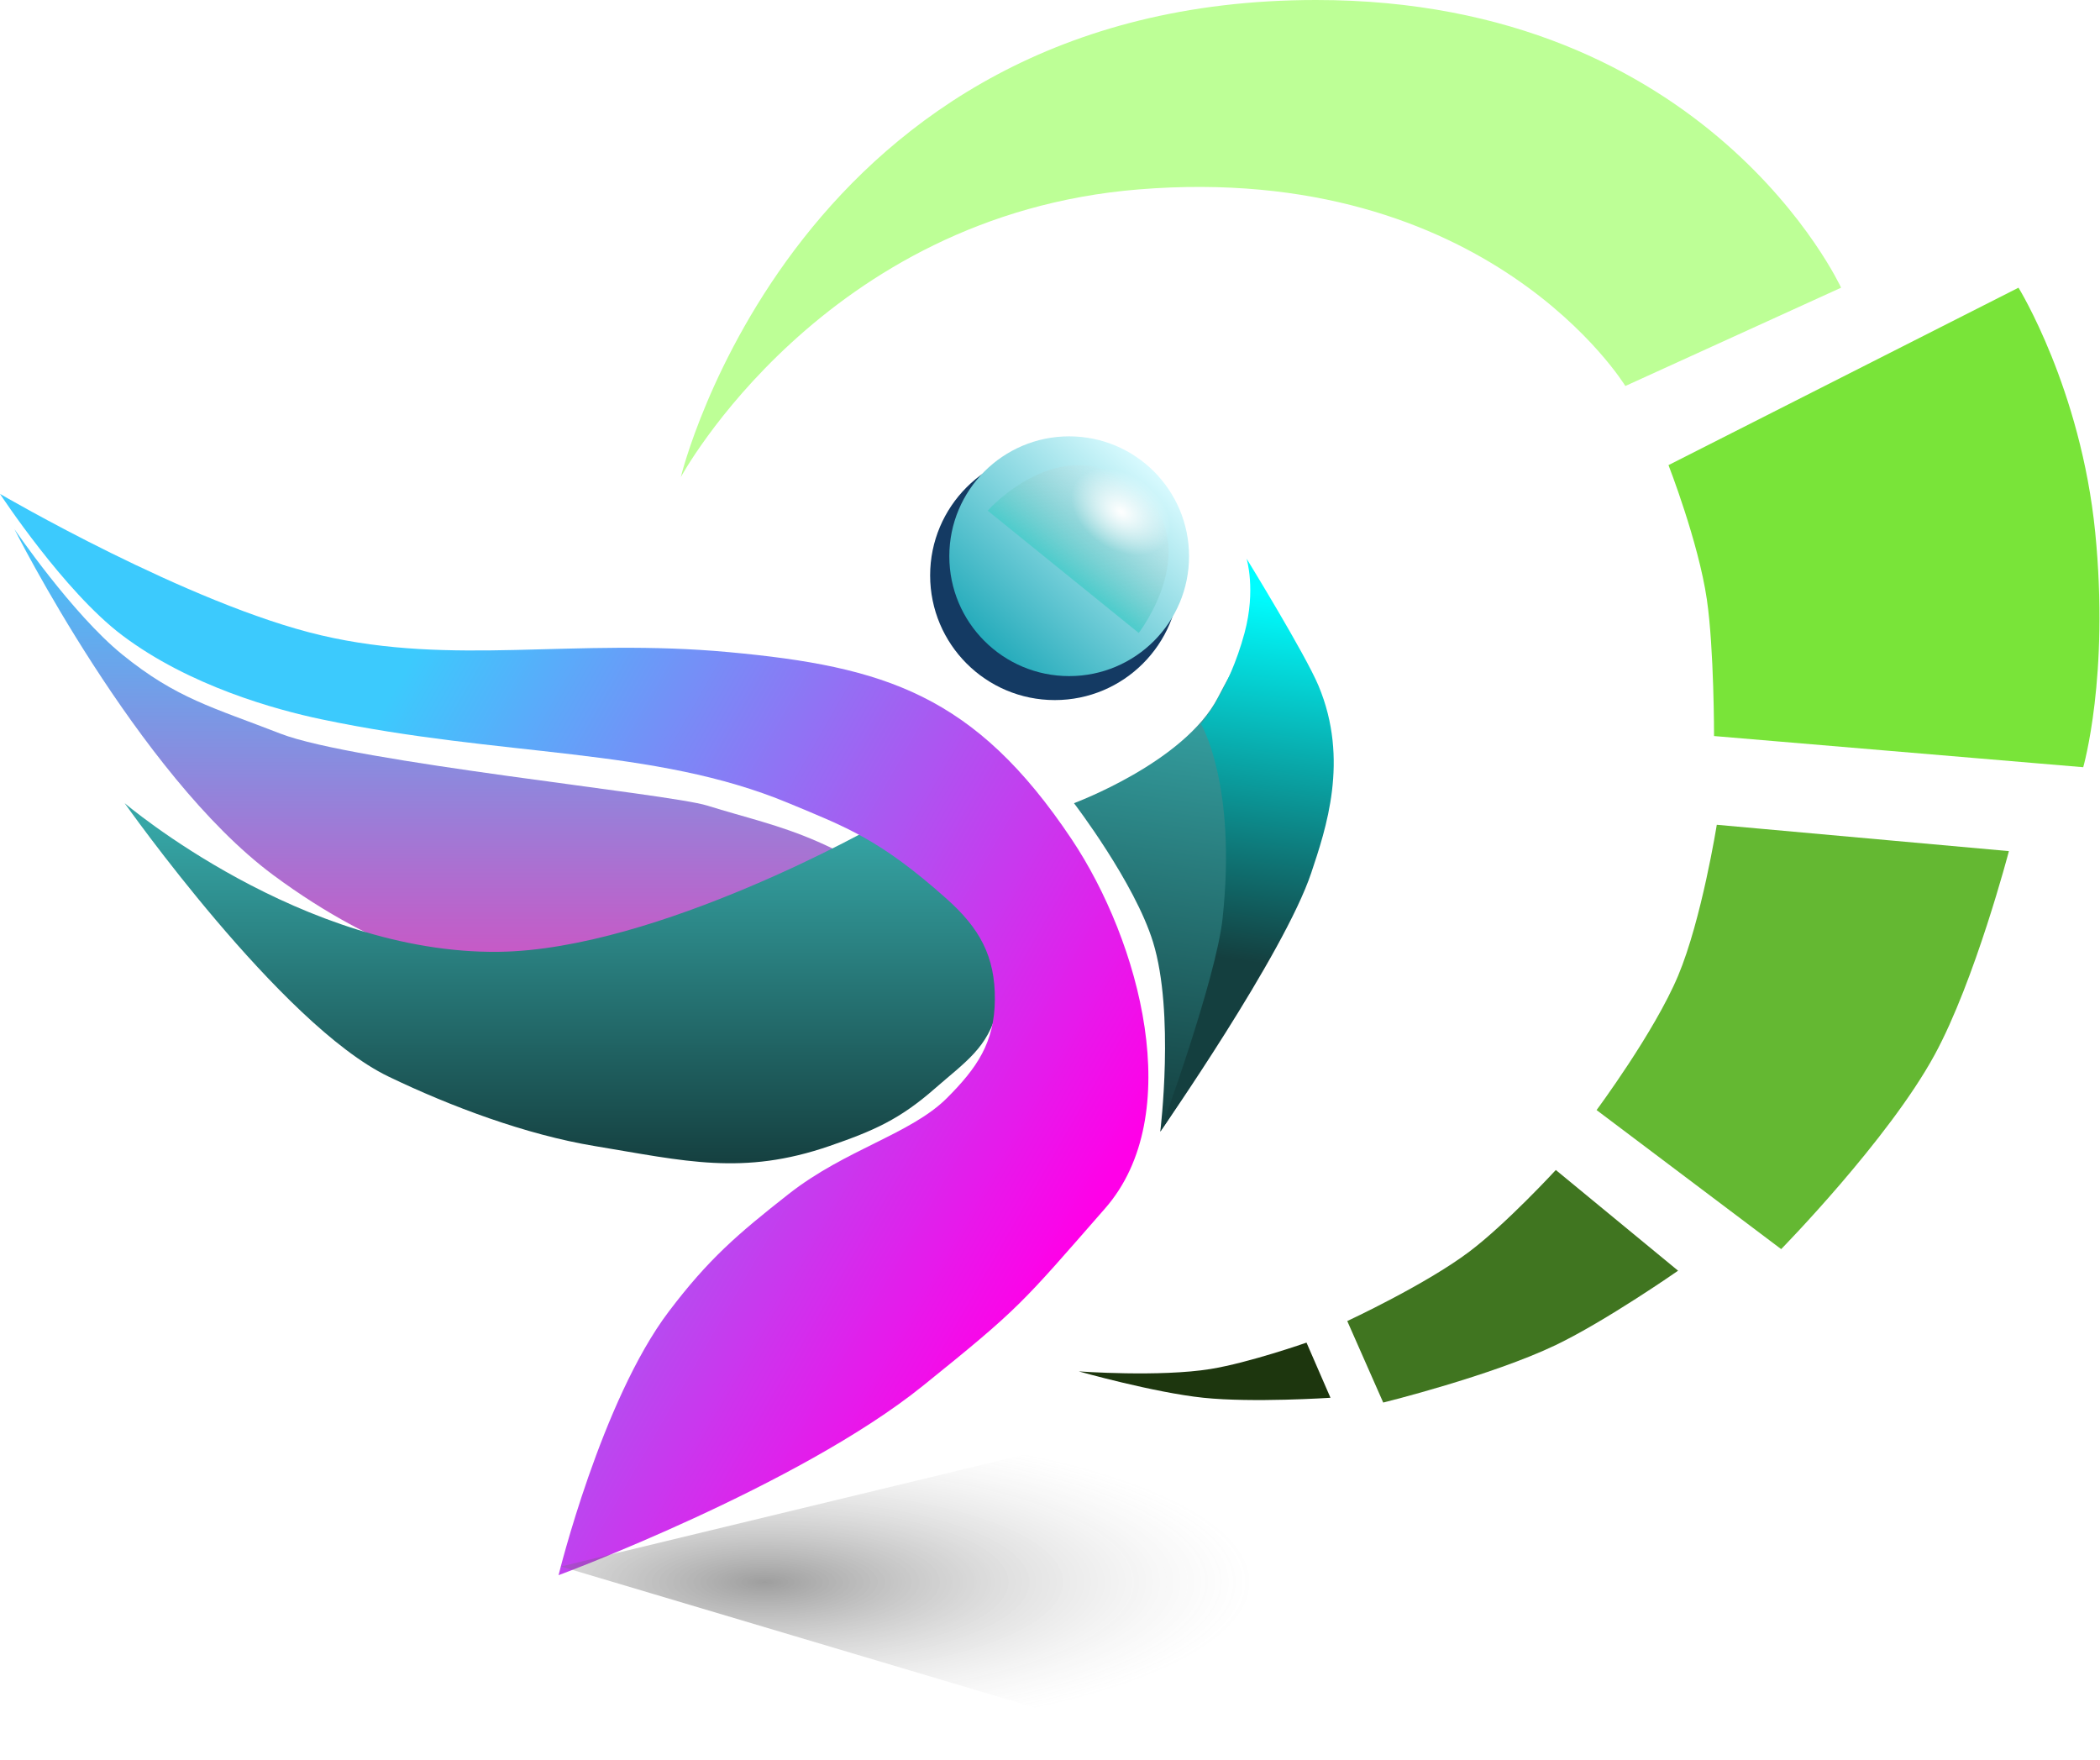
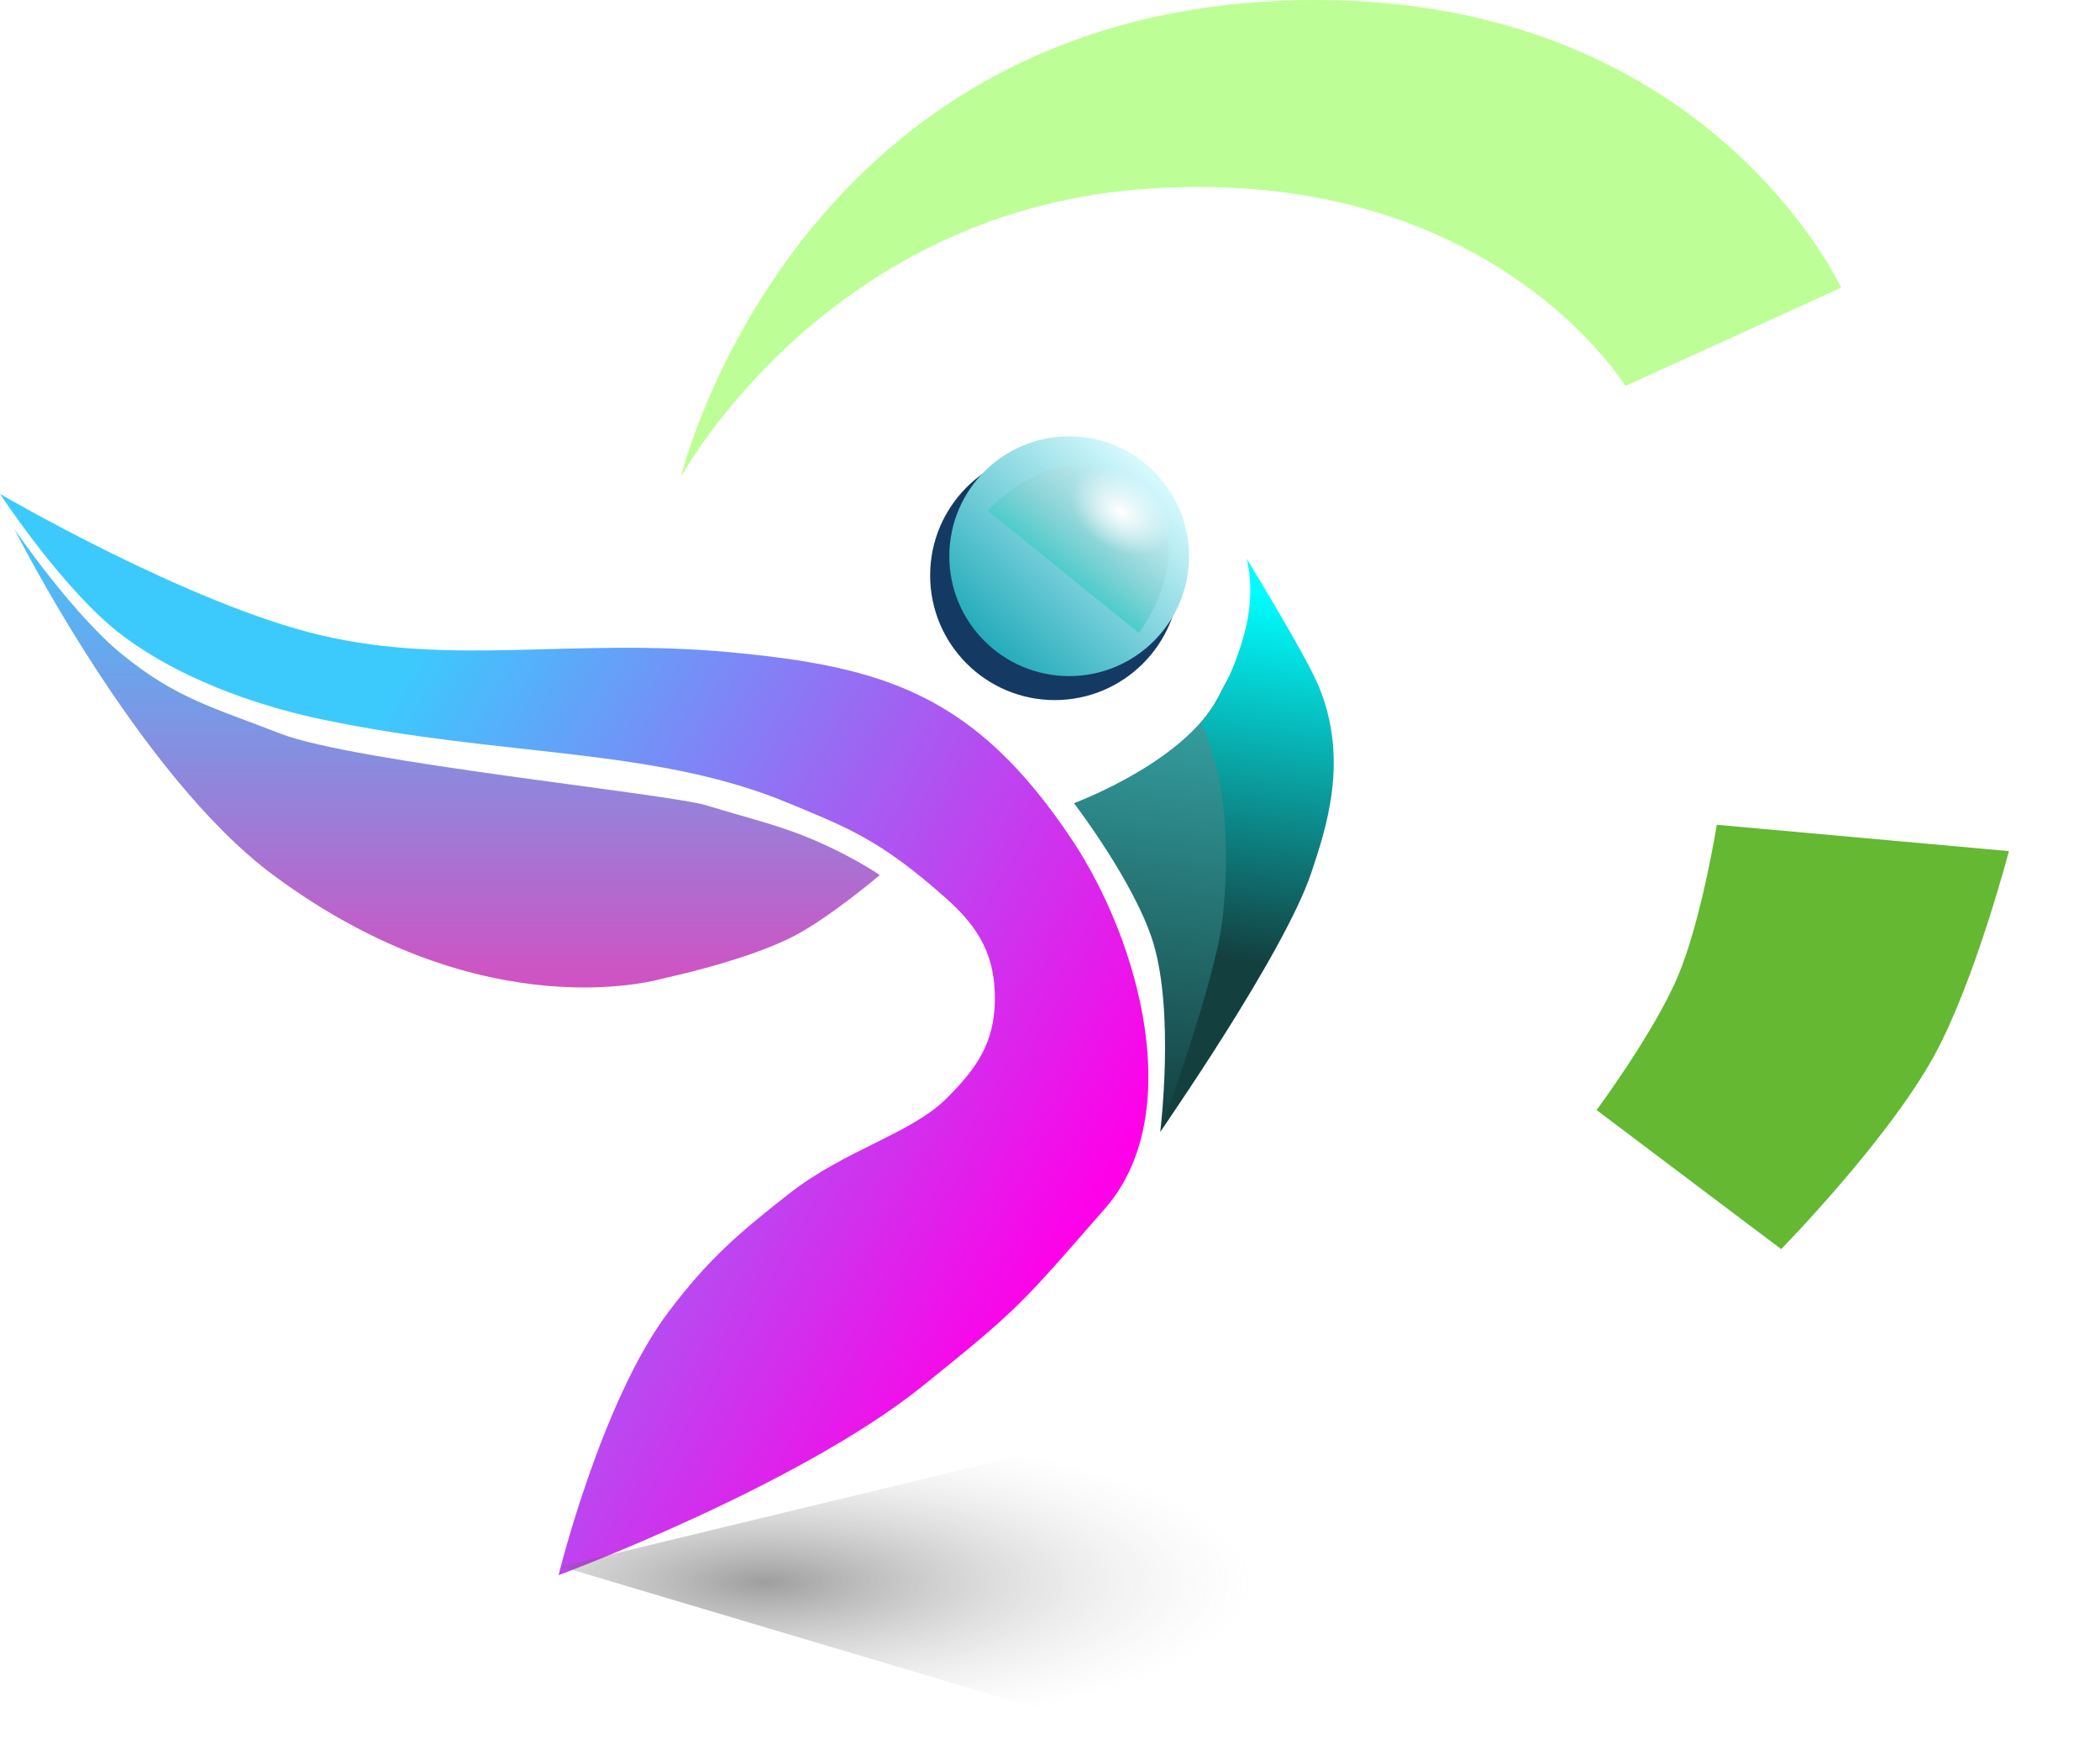
<svg xmlns="http://www.w3.org/2000/svg" width="438" height="367" viewBox="0 0 438 367" fill="none">
  <path d="M138.5 204C138.5 204 101.5 215.491 57 182.5C28.725 161.537 3 110.336 3 110.336C3 110.336 15.034 128.01 25.5 136.5C36.828 145.69 44.363 147.5 58.5 153C73.859 158.975 139.5 165.5 147.5 168C155.5 170.5 162.5 172 170.5 175.5C178.5 179 183.5 182.5 183.5 182.5C183.5 182.5 173.407 191.041 166 195C156.034 200.326 138.5 204 138.5 204Z" fill="url(#paint0_linear_76_3)" />
  <g filter="url(#filter0_d_76_3)">
-     <path d="M104 202.5C63 202.99 26 171.5 26 171.5C26 171.5 58.578 217.691 81 228.5C94.023 234.778 109.737 240.64 124 243C142.879 246.123 154.909 249.235 173 243C182.252 239.811 187.639 237.449 195 231C201.17 225.594 206.145 222.491 208 214.5C209.802 206.741 207.608 201.601 204 194.5C199.049 184.756 183 176 183 176C183 176 137.181 202.104 104 202.5Z" fill="url(#paint1_linear_76_3)" />
-   </g>
+     </g>
  <path d="M67 132.5C39.458 126.067 0 103 0 103C0 103 13.334 123.341 25.5 132.5C39.552 143.079 57.5 148 67 150C104.855 157.969 136.286 155.744 164.5 167.5C176.5 172.5 183.5 175 197.5 187.5C204.276 193.55 207.586 199.417 207.5 208.5C207.416 217.407 203.799 222.701 197.5 229C190 236.5 176.352 239.693 164.5 249C153.749 257.443 147.755 262.604 139.5 273.5C125.44 292.056 116.5 328.5 116.5 328.5C116.5 328.5 166.451 309.983 192.5 289C212.845 272.611 213 272 230.5 252C247.473 232.602 237.825 196.428 223.5 175C203.354 144.864 184.5 139 152 136C119.5 133 94.636 138.955 67 132.5Z" fill="url(#paint2_linear_76_3)" />
  <path d="M240.5 196.5C236.671 184.045 224 167.5 224 167.5C224 167.5 247 159 254 145.5C255.395 142.809 257.5 139 257.5 139C257.5 139 263.001 150.672 265 159C267.494 169.388 266.559 175.805 265.024 186.333L265 186.5C261.926 207.593 242 236 242 236C242 236 245.037 211.255 240.5 196.5Z" fill="url(#paint3_linear_76_3)" />
  <path d="M255 191.5C258 163.5 250.5 151 250.5 151C250.5 151 256.282 144.223 259.575 132C262 123 260 116.5 260 116.5C260 116.5 272.231 136.398 275 143C281.5 158.5 276.5 173 273.5 182C267.873 198.881 242 236 242 236C242 236 253.628 204.301 255 191.5Z" fill="url(#paint4_linear_76_3)" />
  <circle cx="220" cy="120" r="26" fill="#143A63" />
  <circle cx="223" cy="116" r="25" fill="url(#paint5_linear_76_3)" />
  <path d="M237.5 132.001L206 106.501C206 106.501 221.5 89.001 237 101.502C251.861 113.487 237.5 132.001 237.5 132.001Z" fill="url(#paint6_linear_76_3)" />
  <ellipse cx="233.835" cy="106.749" rx="11.375" ry="7.821" transform="rotate(33.856 233.835 106.749)" fill="url(#paint7_radial_76_3)" />
  <path d="M252.369 294L117 326.687L252.369 367L352 324.507L252.369 294Z" fill="url(#paint8_radial_76_3)" />
-   <path d="M237.5 39.5C171.583 44.844 142 99.5 142 99.5C142 99.5 165.943 0.002 274.5 0C356.5 -0.002 384 60 384 60L339 80.5C339 80.5 310.5 33.581 237.5 39.5Z" fill="#BDFF96" />
+   <path d="M237.5 39.5C171.583 44.844 142 99.5 142 99.5C142 99.5 165.943 0.002 274.5 0C356.5 -0.002 384 60 384 60L339 80.5C339 80.5 310.5 33.581 237.5 39.5" fill="#BDFF96" />
  <path d="M403.5 220C411.948 204.484 419 177.5 419 177.5L358.072 172.006C358.072 172.006 354.918 191.794 350 203.5C345.045 215.294 333 231.5 333 231.5L371.5 260.5C371.5 260.5 393.861 237.703 403.5 220Z" fill="#64B832" />
-   <path d="M306.5 261C297.36 267.907 281 275.5 281 275.5L288.5 292.5C288.5 292.5 311.139 286.912 324.5 280.5C335.007 275.458 350 265 350 265L324.5 244C324.5 244 314.214 255.171 306.5 261Z" fill="#407520" />
-   <path d="M252.5 285.5C260.496 284.202 272.5 280 272.5 280L277.5 291.5C277.5 291.5 261.293 292.575 251 291.5C240.678 290.422 225 286 225 286C225 286 241.898 287.221 252.5 285.5Z" fill="#1D360E" />
-   <path d="M421 60L348 97C348 97 354.252 113.024 356 125C357.523 135.434 357.5 153.5 357.5 153.5L434.5 160C434.5 160 440 141 437 111C434 81 421 60 421 60Z" fill="#79E439" />
  <defs>
    <filter id="filter0_d_76_3" x="22" y="163.5" width="190.643" height="83.102" filterUnits="userSpaceOnUse" color-interpolation-filters="sRGB">
      <feFlood flood-opacity="0" result="BackgroundImageFix" />
      <feColorMatrix in="SourceAlpha" type="matrix" values="0 0 0 0 0 0 0 0 0 0 0 0 0 0 0 0 0 0 127 0" result="hardAlpha" />
      <feOffset dy="-4" />
      <feGaussianBlur stdDeviation="2" />
      <feComposite in2="hardAlpha" operator="out" />
      <feColorMatrix type="matrix" values="0 0 0 0 0 0 0 0 0 0 0 0 0 0 0 0 0 0 0.25 0" />
      <feBlend mode="normal" in2="BackgroundImageFix" result="effect1_dropShadow_76_3" />
      <feBlend mode="normal" in="SourceGraphic" in2="effect1_dropShadow_76_3" result="shape" />
    </filter>
    <linearGradient id="paint0_linear_76_3" x1="92.75" y1="109" x2="92.75" y2="204" gradientUnits="userSpaceOnUse">
      <stop stop-color="#3CCAFD" />
      <stop offset="1" stop-color="#CF53C3" />
    </linearGradient>
    <linearGradient id="paint1_linear_76_3" x1="124.821" y1="176" x2="124.821" y2="246.602" gradientUnits="userSpaceOnUse">
      <stop stop-color="#36A6A6" />
      <stop offset="1" stop-color="#154040" />
    </linearGradient>
    <linearGradient id="paint2_linear_76_3" x1="83.5" y1="141.5" x2="240" y2="231.5" gradientUnits="userSpaceOnUse">
      <stop stop-color="#3CCAFD" />
      <stop offset="1" stop-color="#FF00E8" />
    </linearGradient>
    <linearGradient id="paint3_linear_76_3" x1="258" y1="145.5" x2="245.271" y2="236" gradientUnits="userSpaceOnUse">
      <stop stop-color="#36A4A5" />
      <stop offset="1" stop-color="#143F3F" />
    </linearGradient>
    <linearGradient id="paint4_linear_76_3" x1="273.973" y1="125.428" x2="263.19" y2="200.956" gradientUnits="userSpaceOnUse">
      <stop stop-color="#00FDFF" />
      <stop offset="1" stop-color="#143F3F" />
    </linearGradient>
    <linearGradient id="paint5_linear_76_3" x1="241.5" y1="98.5" x2="206" y2="135.5" gradientUnits="userSpaceOnUse">
      <stop stop-color="#DAFBFF" />
      <stop offset="1" stop-color="#22AABA" />
    </linearGradient>
    <linearGradient id="paint6_linear_76_3" x1="236" y1="101.5" x2="222" y2="119" gradientUnits="userSpaceOnUse">
      <stop stop-color="#D9D9D9" stop-opacity="0" />
      <stop offset="1" stop-color="#50CCCC" />
    </linearGradient>
    <radialGradient id="paint7_radial_76_3" cx="0" cy="0" r="1" gradientUnits="userSpaceOnUse" gradientTransform="translate(233.835 106.749) rotate(90) scale(7.821 11.375)">
      <stop stop-color="white" />
      <stop offset="1" stop-color="white" stop-opacity="0" />
    </radialGradient>
    <radialGradient id="paint8_radial_76_3" cx="0" cy="0" r="1" gradientUnits="userSpaceOnUse" gradientTransform="translate(159.235 329.955) scale(102.88 31.959)">
      <stop stop-opacity="0.38" />
      <stop offset="1" stop-color="white" stop-opacity="0.1" />
    </radialGradient>
  </defs>
</svg>